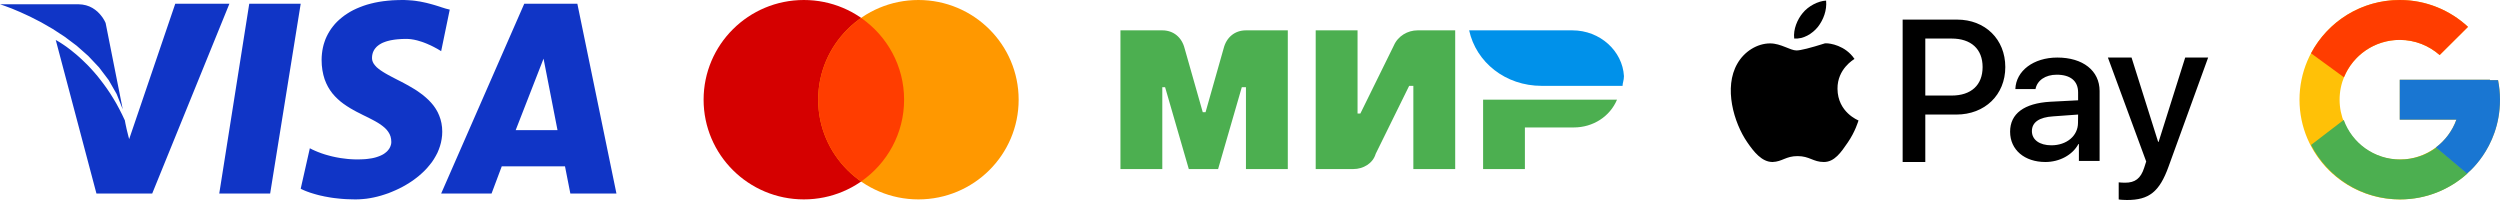
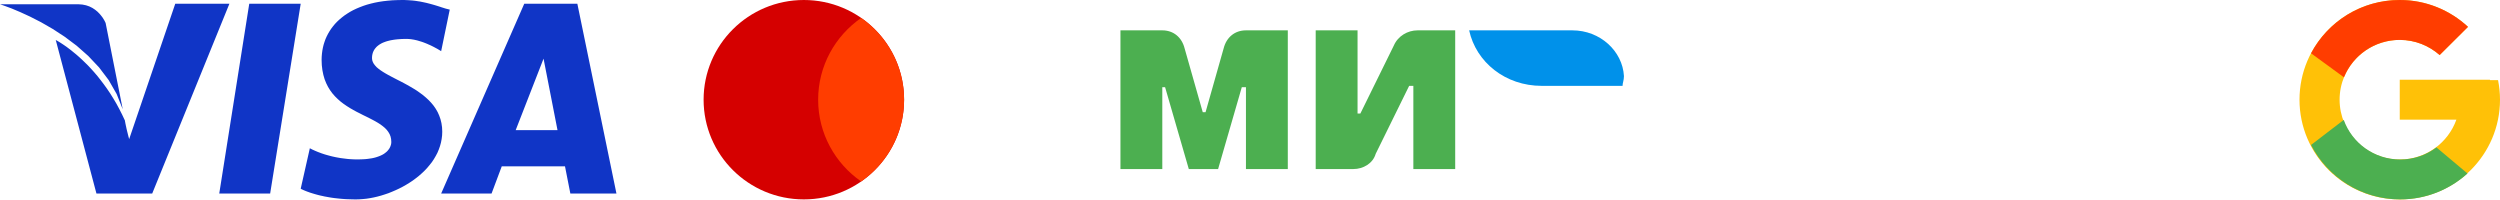
<svg xmlns="http://www.w3.org/2000/svg" xmlns:xlink="http://www.w3.org/1999/xlink" preserveAspectRatio="xMidYMid meet" viewBox="0 0 500 40" width="500" height="40">
  <defs>
    <path d="M81.68 0.04L82.08 0.07L82.48 0.1L82.86 0.14L83.24 0.19L83.6 0.25L83.96 0.3L84.31 0.37L84.65 0.44L84.98 0.51L85.3 0.58L85.61 0.66L85.92 0.74L86.22 0.82L86.51 0.9L86.79 0.98L87.06 1.06L87.32 1.14L87.58 1.22L87.83 1.3L88.08 1.38L88.31 1.46L88.54 1.53L88.76 1.6L88.98 1.67L89.18 1.73L89.38 1.78L89.58 1.83L89.77 1.88L89.95 1.92L88.23 10.24L88.22 10.23L88.19 10.21L88.14 10.18L88.07 10.13L87.98 10.08L87.87 10.01L87.75 9.94L87.6 9.85L87.45 9.76L87.28 9.67L87.09 9.57L86.89 9.46L86.68 9.35L86.46 9.24L86.22 9.12L85.98 9.01L85.72 8.9L85.46 8.78L85.19 8.67L84.91 8.56L84.62 8.45L84.33 8.35L84.03 8.26L83.73 8.17L83.43 8.08L83.12 8.01L82.81 7.94L82.5 7.89L82.19 7.84L81.88 7.81L81.57 7.79L81.26 7.78L80.8 7.79L80.36 7.8L79.93 7.83L79.52 7.86L79.13 7.9L78.76 7.95L78.4 8.01L78.07 8.07L77.75 8.15L77.44 8.23L77.15 8.32L76.88 8.42L76.62 8.52L76.38 8.63L76.16 8.75L75.94 8.88L75.75 9.01L75.57 9.15L75.4 9.29L75.25 9.44L75.11 9.6L74.98 9.76L74.87 9.92L74.77 10.09L74.68 10.27L74.6 10.45L74.54 10.64L74.49 10.83L74.45 11.02L74.42 11.22L74.41 11.42L74.4 11.62L74.44 12.02L74.56 12.39L74.75 12.75L75.01 13.09L75.32 13.43L75.7 13.75L76.13 14.07L76.6 14.38L77.11 14.69L77.66 15L78.24 15.31L78.85 15.63L79.47 15.95L80.12 16.28L80.77 16.62L81.43 16.98L82.08 17.35L82.74 17.74L83.38 18.14L84 18.58L84.61 19.03L85.19 19.52L85.74 20.03L86.25 20.57L86.73 21.15L87.15 21.76L87.53 22.42L87.84 23.11L88.1 23.85L88.29 24.63L88.41 25.46L88.45 26.34L88.42 27.08L88.33 27.81L88.19 28.53L88 29.22L87.76 29.9L87.48 30.57L87.14 31.21L86.77 31.84L86.36 32.45L85.9 33.03L85.42 33.6L84.9 34.15L84.35 34.67L83.77 35.18L83.16 35.66L82.54 36.12L81.89 36.55L81.22 36.96L80.53 37.35L79.83 37.71L79.12 38.04L78.4 38.35L77.68 38.64L76.94 38.89L76.21 39.12L75.47 39.32L74.74 39.49L74.01 39.63L73.29 39.74L72.58 39.81L71.87 39.86L71.19 39.88L70.52 39.87L69.87 39.85L69.24 39.83L68.63 39.79L68.04 39.74L67.47 39.68L66.93 39.62L66.4 39.55L65.9 39.47L65.41 39.38L64.95 39.3L64.51 39.2L64.08 39.11L63.68 39.01L63.3 38.91L62.95 38.81L62.61 38.71L62.29 38.61L62 38.52L61.73 38.42L61.47 38.33L61.24 38.24L61.04 38.16L60.85 38.08L60.68 38.01L60.54 37.94L60.42 37.89L60.32 37.84L60.24 37.8L60.19 37.77L60.15 37.75L60.14 37.75L61.97 29.64L61.98 29.65L62.01 29.67L62.06 29.7L62.14 29.74L62.24 29.79L62.35 29.85L62.49 29.92L62.65 29.99L62.83 30.07L63.02 30.16L63.24 30.25L63.47 30.35L63.73 30.45L64 30.55L64.29 30.66L64.59 30.76L64.92 30.87L65.26 30.97L65.62 31.07L65.99 31.17L66.38 31.27L66.78 31.36L67.2 31.45L67.64 31.53L68.09 31.61L68.55 31.67L69.03 31.73L69.52 31.79L70.02 31.83L70.54 31.86L71.07 31.88L71.62 31.88L72.15 31.87L72.65 31.85L73.13 31.82L73.58 31.77L74 31.71L74.4 31.65L74.77 31.57L75.12 31.48L75.44 31.38L75.75 31.27L76.03 31.16L76.29 31.04L76.53 30.92L76.75 30.79L76.95 30.65L77.13 30.51L77.3 30.37L77.45 30.23L77.58 30.08L77.7 29.93L77.81 29.79L77.9 29.64L77.98 29.49L78.05 29.35L78.1 29.21L78.15 29.07L78.19 28.94L78.22 28.81L78.24 28.69L78.25 28.57L78.26 28.46L78.26 28.36L78.22 27.81L78.11 27.3L77.92 26.82L77.66 26.38L77.35 25.97L76.98 25.59L76.55 25.23L76.08 24.88L75.58 24.56L75.03 24.24L74.45 23.93L73.85 23.62L73.23 23.31L72.59 23L71.95 22.67L71.29 22.34L70.64 21.98L69.99 21.61L69.36 21.21L68.73 20.78L68.13 20.32L67.56 19.82L67.01 19.28L66.5 18.7L66.03 18.06L65.61 17.38L65.24 16.64L64.92 15.84L64.67 14.97L64.48 14.03L64.36 13.03L64.32 11.94L64.34 11.33L64.39 10.72L64.47 10.12L64.58 9.53L64.72 8.95L64.9 8.38L65.1 7.82L65.34 7.28L65.61 6.75L65.91 6.24L66.24 5.74L66.61 5.25L67 4.78L67.43 4.33L67.89 3.9L68.38 3.49L68.9 3.09L69.45 2.72L70.03 2.36L70.64 2.03L71.29 1.72L71.96 1.44L72.67 1.17L73.4 0.93L74.17 0.72L74.97 0.53L75.8 0.37L76.66 0.24L77.55 0.14L78.47 0.06L79.42 0.02L80.41 0L80.84 0L81.26 0.02L81.26 0.02L81.68 0.04ZM113 33.27L100.35 33.27L98.31 38.71L88.23 38.71L104.85 0.75L115.47 0.75L123.29 38.71L114.07 38.71L114.07 38.71L113 33.27ZM49.85 0.75L60.14 0.75L54.03 38.71L43.85 38.71L43.85 38.71L49.85 0.75ZM11.15 8L11.18 8.01L11.26 8.06L11.41 8.14L11.6 8.25L11.85 8.4L12.14 8.58L12.48 8.8L12.85 9.05L13.27 9.34L13.71 9.67L14.2 10.04L14.7 10.45L15.24 10.89L15.8 11.38L16.38 11.91L16.97 12.48L17.59 13.09L18.21 13.75L18.84 14.45L19.48 15.2L20.11 16L20.75 16.84L21.39 17.73L22.02 18.66L22.64 19.65L23.25 20.68L23.84 21.77L24.42 22.91L24.98 24.1L25 24.25L25.03 24.4L25.06 24.57L25.09 24.73L25.13 24.9L25.16 25.07L25.2 25.24L25.24 25.41L25.27 25.58L25.31 25.76L25.35 25.93L25.39 26.09L25.43 26.26L25.47 26.42L25.51 26.58L25.55 26.73L25.58 26.87L25.62 27.01L25.65 27.14L25.68 27.26L25.71 27.37L25.74 27.47L25.76 27.56L25.78 27.64L25.8 27.71L25.82 27.76L25.83 27.8L25.83 27.83L35.05 0.75L45.88 0.75L30.44 38.71L19.29 38.71L19.29 38.71L11.15 8ZM108.71 11.73L103.14 26.02L111.5 26.02L111.5 26.02L108.71 11.73ZM17.88 1.29L18.48 1.59L19.01 1.94L19.48 2.32L19.88 2.72L20.22 3.12L20.51 3.5L20.73 3.85L20.9 4.14L21.02 4.38L21.09 4.53L21.12 4.58L24.55 21.86L23.33 18.8L21.73 16.01L19.81 13.48L17.65 11.19L15.34 9.15L12.94 7.35L10.53 5.78L8.2 4.44L6.01 3.32L4.05 2.42L2.39 1.72L1.11 1.24L0.29 0.95L0 0.85L15.65 0.85L16.47 0.91L17.21 1.06L17.21 1.06L17.88 1.29Z" id="alQBSiCFR" />
    <path d="M140.72 19.94C140.72 30.95 149.7 39.88 160.77 39.88C171.84 39.88 180.82 30.95 180.82 19.94C180.82 8.93 171.84 0 160.77 0C149.7 0 140.72 8.93 140.72 19.94Z" id="f4BksAAE4C" />
-     <path d="M163.63 19.94C163.63 30.95 172.61 39.88 183.68 39.88C194.76 39.88 203.73 30.95 203.73 19.94C203.73 8.93 194.76 0 183.68 0C172.61 0 163.63 8.93 163.63 19.94Z" id="aa4lsSzpe" />
    <path d="M172.23 36.29C177.42 32.69 180.82 26.71 180.82 19.94C180.82 13.17 177.42 7.19 172.23 3.59C167.04 7.19 163.63 13.17 163.63 19.94C163.63 26.71 167.04 32.69 172.23 36.29Z" id="c3soQ4iR4" />
-     <path d="M360.53 2.62C359.5 3.85 358.62 5.84 358.84 7.7C360.65 7.86 362.45 6.77 363.57 5.39C364.68 3.97 365.41 2.06 365.22 0.12C363.63 0.2 361.66 1.21 360.53 2.62ZM380.53 32.4L385.06 32.4L385.06 22.91C388.79 22.91 390.86 22.91 391.27 22.91C396.97 22.91 401.06 18.97 401.06 13.41C401.06 7.86 397.04 3.92 391.42 3.92C390.7 3.92 387.07 3.92 380.53 3.92L380.53 32.4ZM390.32 7.71C394.22 7.71 396.52 9.81 396.52 13.41C396.52 17.01 394.24 19.11 390.32 19.11C389.97 19.11 388.21 19.11 385.06 19.11L385.06 7.71C388.21 7.71 389.97 7.71 390.32 7.71ZM359.29 10.09C358.04 10.09 356.18 8.68 354.03 8.68C351.41 8.68 348.84 10.32 347.48 12.71C344.7 17.48 346.76 24.56 349.45 28.45C350.77 30.37 352.36 32.4 354.51 32.4C356.48 32.33 357.14 31.22 359.52 31.22C361.91 31.22 362.63 32.4 364.77 32.4C366.92 32.4 368.22 30.44 369.54 28.52C371.05 26.34 371.66 24.21 371.7 24.09C371.66 24.06 367.53 22.48 367.5 17.75C367.46 13.78 370.75 11.89 370.9 11.79C369.04 9.05 365.97 8.66 365.25 8.66C365.24 8.66 365.16 8.66 365.02 8.66C362.01 9.61 360.1 10.09 359.29 10.09ZM403.07 17.81C403.47 17.81 406.7 17.81 407.1 17.81C407.43 16.08 409.08 14.94 411.34 14.94C414.07 14.94 415.62 16.18 415.62 18.48C415.62 18.58 415.62 19.11 415.62 20.06C412.26 20.24 410.4 20.33 410.03 20.35C404.83 20.66 402.02 22.73 402.02 26.34C402.02 29.98 404.92 32.4 409.08 32.4C411.89 32.4 414.5 31.01 415.68 28.81C415.69 28.81 415.72 28.81 415.78 28.81L415.78 32.19L419.92 32.19C419.92 23.79 419.92 19.12 419.92 18.19C419.91 14.13 416.58 11.51 411.46 11.51C406.71 11.51 403.2 14.16 403.07 17.81ZM429.24 32.3C428.99 33.06 428.86 33.49 428.83 33.57C428.14 35.71 427.01 36.54 425.02 36.54C424.68 36.54 424.03 36.51 423.74 36.47C423.74 36.81 423.74 39.55 423.74 39.89C424.04 39.96 425.09 40 425.41 40C429.82 40 431.89 38.35 433.7 33.35C434.23 31.89 436.88 24.61 441.63 11.51L437.04 11.51L431.72 28.38L431.63 28.38L426.31 11.51L421.58 11.51L429.24 32.3ZM415.6 24.56C415.6 27.19 413.31 29.06 410.28 29.06C407.9 29.06 406.38 27.95 406.38 26.23C406.38 24.46 407.84 23.44 410.64 23.27C410.97 23.25 412.63 23.13 415.62 22.91C415.61 23.9 415.6 24.45 415.6 24.56Z" id="cb97OiyDs" />
    <path d="M278.76 9.12L272.07 22.71L271.51 22.71L271.51 6.07L263.14 6.07L263.14 33.81C267.66 33.81 270.17 33.81 270.67 33.81C272.63 33.81 274.58 32.7 275.14 30.76C275.58 29.85 277.82 25.32 281.83 17.17L282.67 17.17L282.67 33.81L291.04 33.81L291.04 6.07C286.52 6.07 284.01 6.07 283.51 6.07C281.55 6.07 279.6 7.18 278.76 9.12M244.73 9.67L241.11 22.44L240.55 22.44C238.37 14.78 237.16 10.53 236.92 9.67C236.36 7.46 234.69 6.07 232.46 6.07C231.9 6.07 229.11 6.07 224.09 6.07L224.09 33.81L232.46 33.81L232.46 17.44L233.02 17.44L237.76 33.81L243.62 33.81L248.36 17.44L249.19 17.44L249.19 33.81L257.56 33.81L257.56 6.07C252.54 6.07 249.75 6.07 249.19 6.07C246.96 6.07 245.29 7.46 244.73 9.67" id="a1vktCNNfc" />
    <path d="M314.47 6.07C302.08 6.07 295.2 6.07 293.83 6.07C295.22 12.45 301.08 17.17 308.33 17.17C309.95 17.17 322.89 17.17 324.51 17.17C324.51 16.61 324.79 16.06 324.79 15.22C324.51 10.23 320.05 6.07 314.47 6.07" id="b3XgU70lFQ" />
-     <path d="M296.62 33.81L304.98 33.81L304.98 25.49C310.84 25.49 314.1 25.49 314.75 25.49C318.65 25.49 322 23.27 323.4 19.94C321.61 19.94 312.68 19.94 296.62 19.94L296.62 33.81Z" id="bhkqwdILS" />
    <path d="M497.99 16.03L497.99 15.95L479.95 15.95L479.95 23.93C486.74 23.93 490.52 23.93 491.28 23.93C489.62 28.57 485.18 31.9 479.95 31.9C473.3 31.9 467.92 26.55 467.92 19.94C467.92 13.33 473.3 7.98 479.95 7.98C483.01 7.98 485.8 9.13 487.93 11.01C488.49 10.44 493.03 5.93 493.6 5.37C490.02 2.05 485.23 0 479.95 0C468.87 0 459.9 8.93 459.9 19.94C459.9 30.95 468.87 39.88 479.95 39.88C491.02 39.88 500 30.95 500 19.94C500 18.6 499.86 17.3 499.61 16.03C499.39 16.03 498.85 16.03 497.99 16.03Z" id="bqHlUYb5O" />
    <path d="M468.79 15.46C470.58 11.07 474.89 7.98 479.95 7.98C483.01 7.98 485.8 9.13 487.93 11.01C488.49 10.44 493.03 5.93 493.6 5.37C490.02 2.05 485.23 0 479.95 0C472.24 0 465.57 4.32 462.21 10.66C463.52 11.62 468.14 14.98 468.79 15.46Z" id="aPiX2BtNO" />
    <path d="M493.5 34.7C492.88 34.18 487.91 30 487.29 29.48C485.28 31 482.78 31.9 480.06 31.9C474.84 31.9 470.41 28.6 468.75 23.98C468.09 24.48 462.86 28.49 462.21 28.99C465.53 35.45 472.26 39.88 480.06 39.88C485.24 39.88 489.94 37.91 493.5 34.7Z" id="f1f9OXgARc" />
-     <path d="M497.99 16.03L497.99 15.95L479.95 15.95L479.95 23.93C486.74 23.93 490.52 23.93 491.28 23.93C490.48 26.16 489.04 28.08 487.18 29.48C487.18 29.48 487.18 29.48 487.18 29.48C487.8 30 492.77 34.18 493.39 34.7C492.95 35.1 500 29.91 500 19.94C500 18.6 499.86 17.3 499.61 16.03C499.39 16.03 498.85 16.03 497.99 16.03Z" id="bk9zVuN3B" />
  </defs>
  <g>
    <g>
      <g>
        <use xlink:href="#alQBSiCFR" opacity="1" fill="#1035c6" fill-opacity="1" />
      </g>
      <g>
        <use xlink:href="#f4BksAAE4C" opacity="1" fill="#d50000" fill-opacity="1" />
        <g>
          <use xlink:href="#f4BksAAE4C" opacity="1" fill-opacity="0" stroke="#000000" stroke-width="1" stroke-opacity="0" />
        </g>
      </g>
      <g>
        <use xlink:href="#aa4lsSzpe" opacity="1" fill="#ff9800" fill-opacity="1" />
        <g>
          <use xlink:href="#aa4lsSzpe" opacity="1" fill-opacity="0" stroke="#000000" stroke-width="1" stroke-opacity="0" />
        </g>
      </g>
      <g>
        <use xlink:href="#c3soQ4iR4" opacity="1" fill="#ff3d00" fill-opacity="1" />
        <g>
          <use xlink:href="#c3soQ4iR4" opacity="1" fill-opacity="0" stroke="#000000" stroke-width="1" stroke-opacity="0" />
        </g>
      </g>
      <g>
        <use xlink:href="#cb97OiyDs" opacity="1" fill="#000000" fill-opacity="1" />
        <g>
          <use xlink:href="#cb97OiyDs" opacity="1" fill-opacity="0" stroke="#000000" stroke-width="1" stroke-opacity="0" />
        </g>
      </g>
      <g>
        <use xlink:href="#a1vktCNNfc" opacity="1" fill="#4caf50" fill-opacity="1" />
        <g>
          <use xlink:href="#a1vktCNNfc" opacity="1" fill-opacity="0" stroke="#000000" stroke-width="1" stroke-opacity="0" />
        </g>
      </g>
      <g>
        <use xlink:href="#b3XgU70lFQ" opacity="1" fill="#0091ea" fill-opacity="1" />
        <g>
          <use xlink:href="#b3XgU70lFQ" opacity="1" fill-opacity="0" stroke="#000000" stroke-width="1" stroke-opacity="0" />
        </g>
      </g>
      <g>
        <use xlink:href="#bhkqwdILS" opacity="1" fill="#4caf50" fill-opacity="1" />
        <g>
          <use xlink:href="#bhkqwdILS" opacity="1" fill-opacity="0" stroke="#000000" stroke-width="1" stroke-opacity="0" />
        </g>
      </g>
      <g>
        <use xlink:href="#bqHlUYb5O" opacity="1" fill="#ffc107" fill-opacity="1" />
        <g>
          <use xlink:href="#bqHlUYb5O" opacity="1" fill-opacity="0" stroke="#000000" stroke-width="1" stroke-opacity="0" />
        </g>
      </g>
      <g>
        <use xlink:href="#aPiX2BtNO" opacity="1" fill="#ff3d00" fill-opacity="1" />
        <g>
          <use xlink:href="#aPiX2BtNO" opacity="1" fill-opacity="0" stroke="#000000" stroke-width="1" stroke-opacity="0" />
        </g>
      </g>
      <g>
        <use xlink:href="#f1f9OXgARc" opacity="1" fill="#4caf50" fill-opacity="1" />
        <g>
          <use xlink:href="#f1f9OXgARc" opacity="1" fill-opacity="0" stroke="#000000" stroke-width="1" stroke-opacity="0" />
        </g>
      </g>
      <g>
        <use xlink:href="#bk9zVuN3B" opacity="1" fill="#1976d2" fill-opacity="1" />
        <g>
          <use xlink:href="#bk9zVuN3B" opacity="1" fill-opacity="0" stroke="#000000" stroke-width="1" stroke-opacity="0" />
        </g>
      </g>
    </g>
  </g>
</svg>